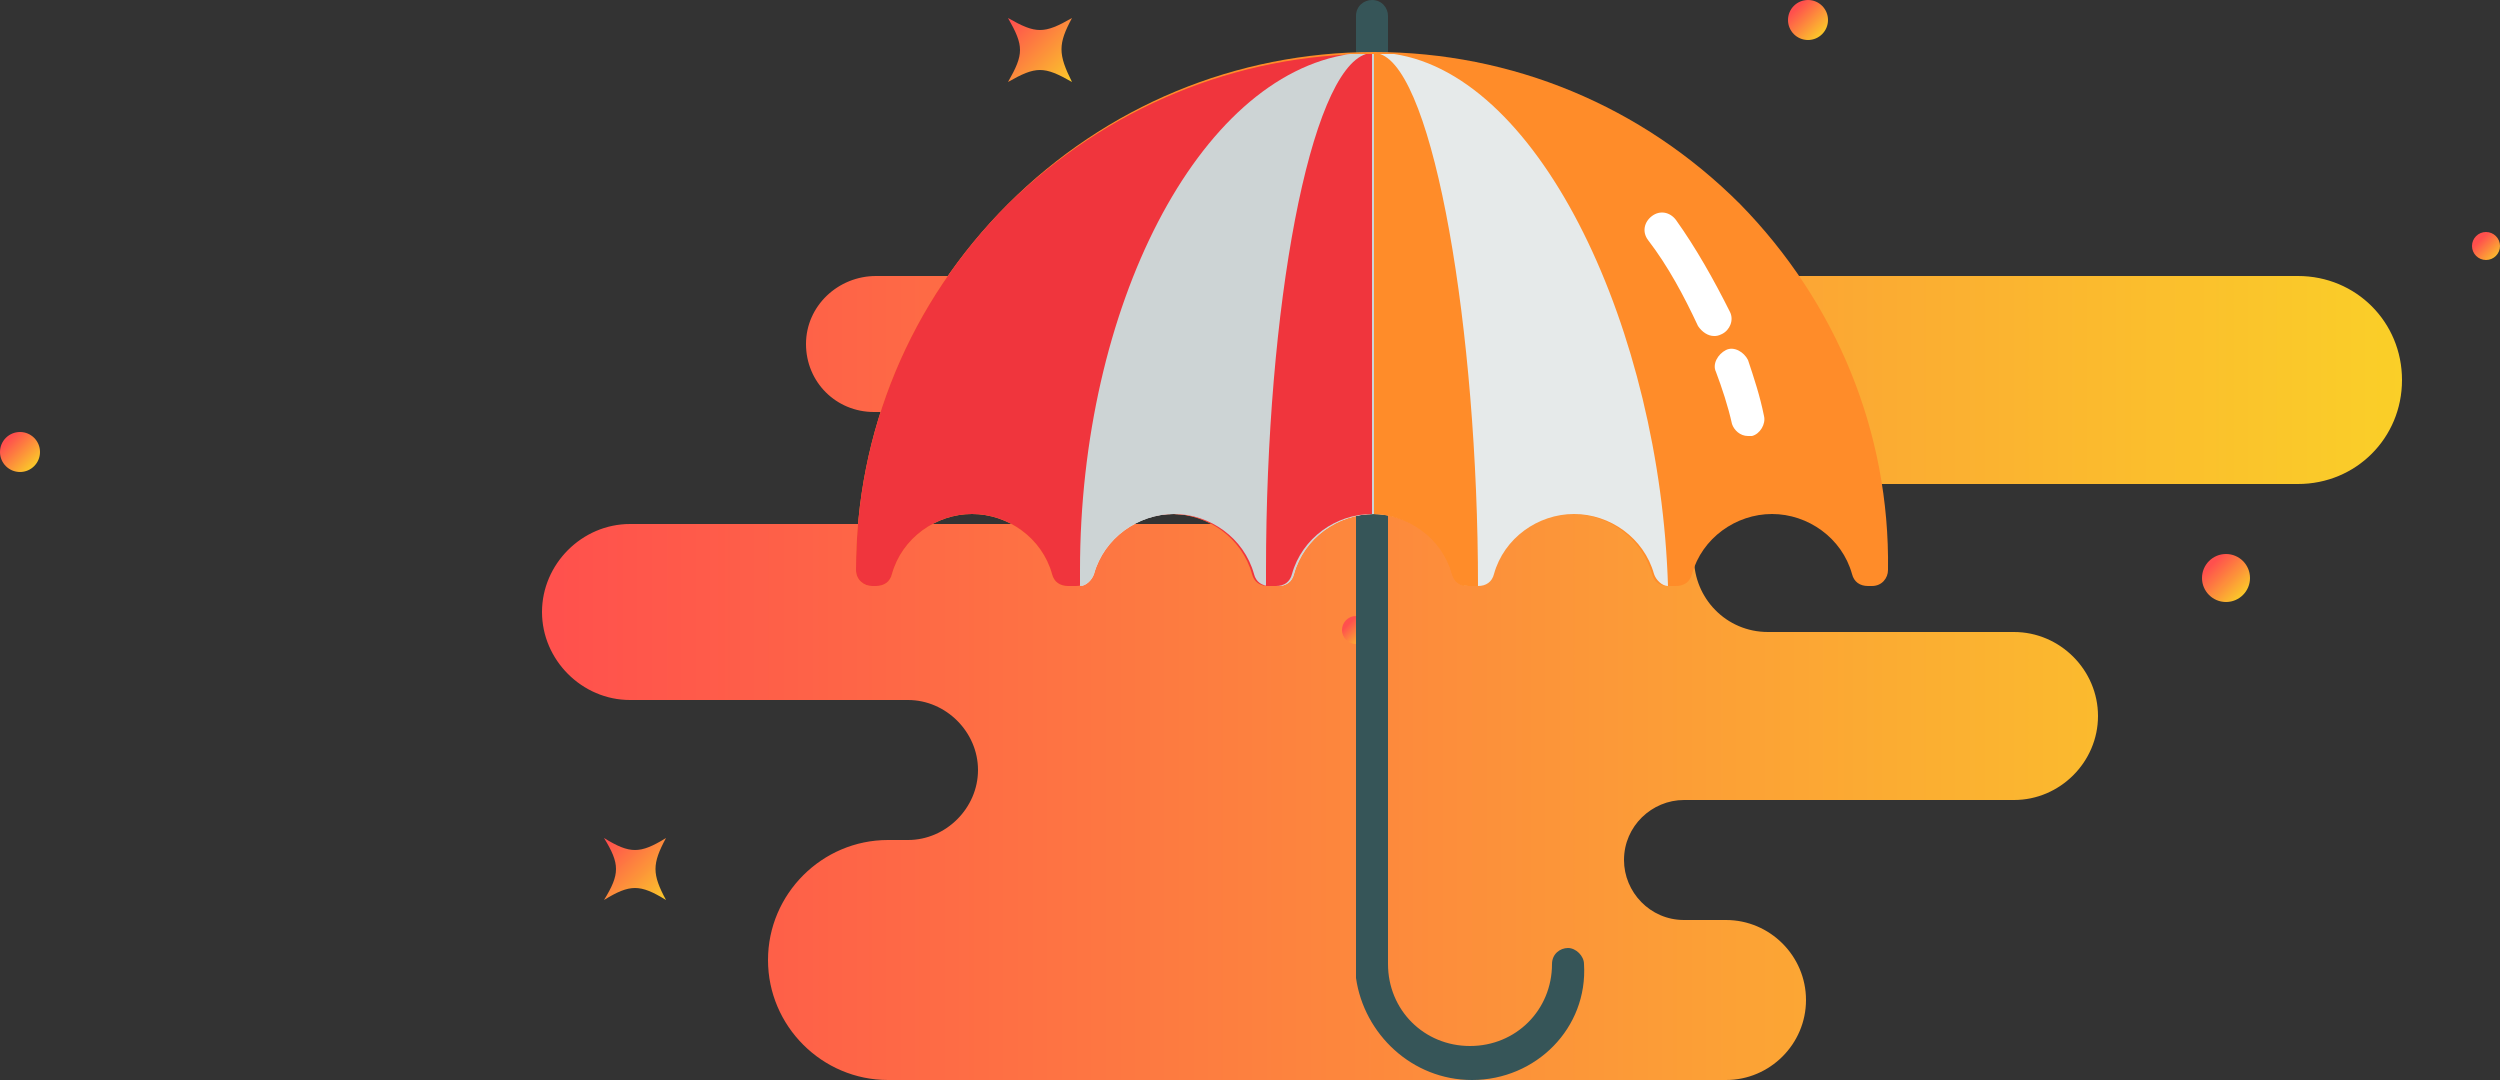
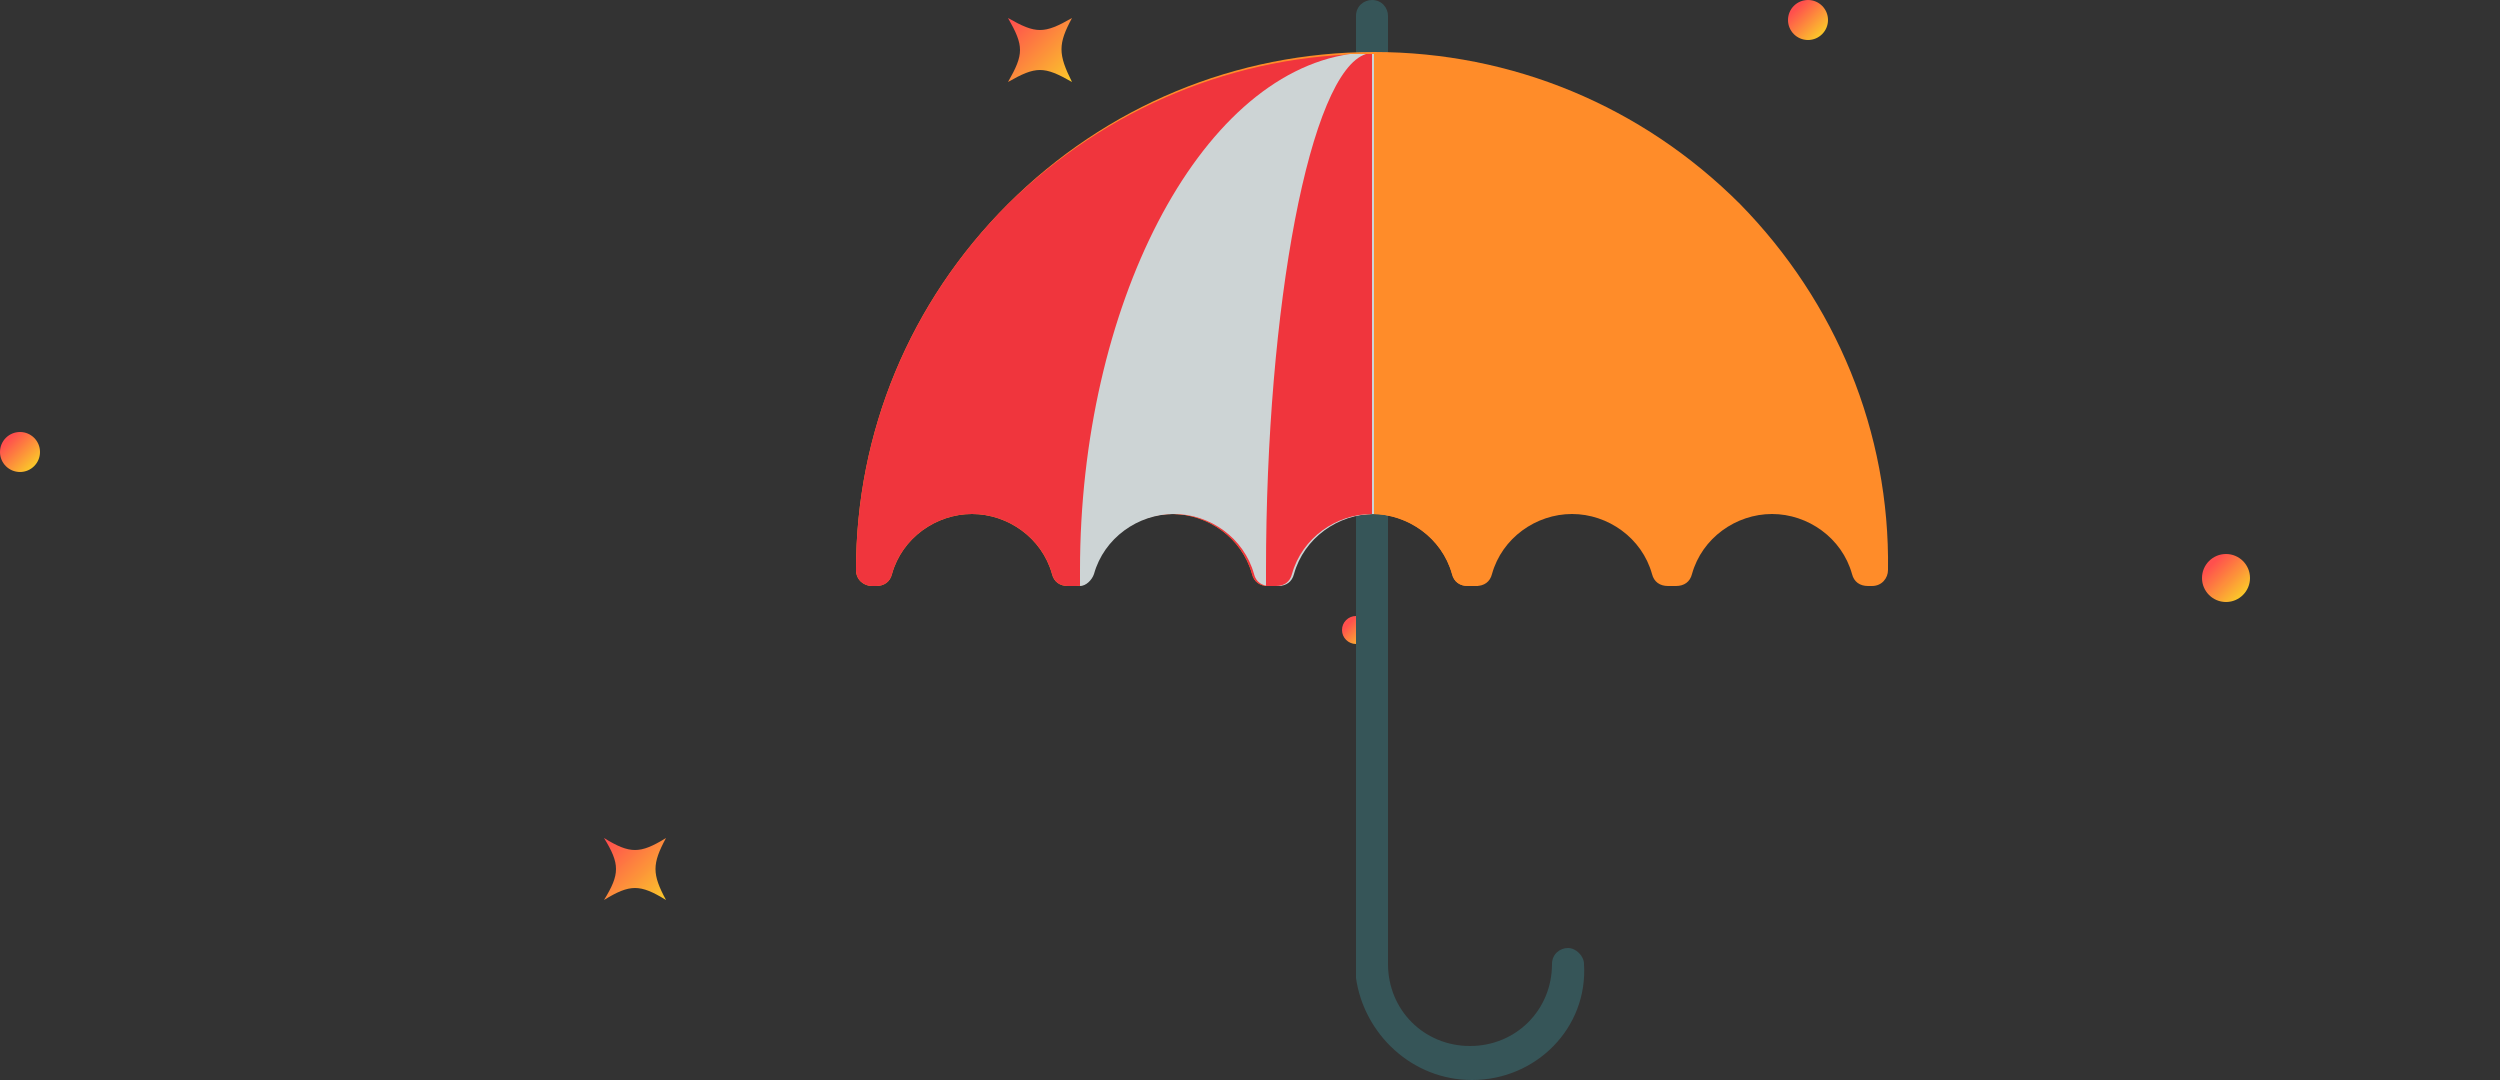
<svg xmlns="http://www.w3.org/2000/svg" version="1.1" id="Layer_1" x="0px" y="0px" viewBox="0 0 125 54" enable-background="new 0 0 125 54" xml:space="preserve">
  <rect x="0" y="0" width="125" height="54" fill="#333333" stroke="none" />
  <g>
    <g>
      <linearGradient id="SVGID_1_" gradientUnits="userSpaceOnUse" x1="27.098" y1="33.877" x2="120.098" y2="33.877">
        <stop offset="0" style="stop-color:#FF504D" />
        <stop offset="1" style="stop-color:#FACF28" />
      </linearGradient>
-       <path fill="url(#SVGID_1_)" d="M40.3,17.2L40.3,17.2c0,1.9,1.5,3.4,3.4,3.4h16.7c1.6,0,2.8,1.3,2.8,2.8l0,0c0,1.6-1.3,2.8-2.8,2.8    H31.5c-2.4,0-4.4,2-4.4,4.4v0c0,2.4,2,4.4,4.4,4.4h13.9c1.9,0,3.5,1.6,3.5,3.5v0c0,1.9-1.6,3.5-3.5,3.5h-1c-3.3,0-6,2.7-6,6l0,0    c0,3.3,2.7,6,6,6h41.9c2.2,0,4-1.8,4-4l0,0c0-2.2-1.8-4-4-4h-2.1c-1.7,0-3-1.4-3-3l0,0c0-1.7,1.4-3,3-3h16.5    c2.3,0,4.2-1.9,4.2-4.2v0c0-2.3-1.9-4.2-4.2-4.2H88.4c-2.1,0-3.7-1.7-3.7-3.7v0c0-2.1,1.7-3.7,3.7-3.7h26.5c2.9,0,5.2-2.3,5.2-5.2    v0c0-2.9-2.3-5.2-5.2-5.2H43.8C41.9,13.8,40.3,15.3,40.3,17.2z" />
    </g>
    <g>
      <g id="XMLID_14_">
        <linearGradient id="SVGID_2_" gradientUnits="userSpaceOnUse" x1="294.661" y1="344.385" x2="296.047" y2="344.385" gradientTransform="matrix(0.705 0.71 -0.71 0.705 160.671 -439.888)">
          <stop offset="0" style="stop-color:#FF504D" />
          <stop offset="1" style="stop-color:#FACF28" />
        </linearGradient>
-         <circle fill="url(#SVGID_2_)" cx="124.3" cy="12.3" r="0.7" />
      </g>
      <g id="XMLID_13_">
        <linearGradient id="SVGID_3_" gradientUnits="userSpaceOnUse" x1="268.426" y1="398.002" x2="269.812" y2="398.002" gradientTransform="matrix(0.705 0.71 -0.71 0.705 160.671 -439.888)">
          <stop offset="0" style="stop-color:#FF504D" />
          <stop offset="1" style="stop-color:#FACF28" />
        </linearGradient>
        <circle fill="url(#SVGID_3_)" cx="67.8" cy="31.5" r="0.7" />
      </g>
      <g id="XMLID_12_">
        <linearGradient id="SVGID_4_" gradientUnits="userSpaceOnUse" x1="262.377" y1="360.478" x2="264.307" y2="360.478" gradientTransform="matrix(0.705 0.71 -0.71 0.705 160.671 -439.888)">
          <stop offset="0" style="stop-color:#FF504D" />
          <stop offset="1" style="stop-color:#FACF28" />
        </linearGradient>
        <circle fill="url(#SVGID_4_)" cx="90.4" cy="1" r="1" />
      </g>
      <g id="XMLID_11_">
        <linearGradient id="SVGID_5_" gradientUnits="userSpaceOnUse" x1="214.724" y1="439.152" x2="216.654" y2="439.152" gradientTransform="matrix(0.705 0.71 -0.71 0.705 160.671 -439.888)">
          <stop offset="0" style="stop-color:#FF504D" />
          <stop offset="1" style="stop-color:#FACF28" />
        </linearGradient>
        <circle fill="url(#SVGID_5_)" cx="1" cy="22.6" r="1" />
      </g>
      <g id="XMLID_10_">
        <linearGradient id="SVGID_6_" gradientUnits="userSpaceOnUse" x1="296.722" y1="365.325" x2="299.028" y2="365.325" gradientTransform="matrix(0.705 0.71 -0.71 0.705 160.671 -439.888)">
          <stop offset="0" style="stop-color:#FF504D" />
          <stop offset="1" style="stop-color:#FACF28" />
        </linearGradient>
        <circle fill="url(#SVGID_6_)" cx="111.3" cy="28.9" r="1.2" />
      </g>
      <g id="XMLID_9_">
        <linearGradient id="SVGID_7_" gradientUnits="userSpaceOnUse" x1="250.045" y1="431.993" x2="254.393" y2="431.993" gradientTransform="matrix(0.705 0.71 -0.71 0.705 160.671 -439.888)">
          <stop offset="0" style="stop-color:#FF504D" />
          <stop offset="1" style="stop-color:#FACF28" />
        </linearGradient>
        <path fill="url(#SVGID_7_)" d="M33.3,45c-1.3-0.8-1.8-0.8-3.1,0c0.8-1.3,0.8-1.8,0-3.1c1.3,0.8,1.8,0.8,3.1,0     C32.6,43.2,32.6,43.7,33.3,45z" />
      </g>
      <g id="XMLID_8_">
        <linearGradient id="SVGID_8_" gradientUnits="userSpaceOnUse" x1="235.147" y1="388.723" x2="239.664" y2="388.723" gradientTransform="matrix(0.705 0.71 -0.71 0.705 160.671 -439.888)">
          <stop offset="0" style="stop-color:#FF504D" />
          <stop offset="1" style="stop-color:#FACF28" />
        </linearGradient>
        <path fill="url(#SVGID_8_)" d="M53.6,4.1c-1.4-0.8-1.8-0.8-3.2,0c0.8-1.4,0.8-1.8,0-3.2c1.4,0.8,1.8,0.8,3.2,0     C52.9,2.2,52.9,2.7,53.6,4.1z" />
      </g>
    </g>
    <g>
      <path fill="#365558" d="M73.6,54c-3,0-5.4-2.3-5.8-5.1c0-0.1,0-0.2,0-0.2V0.8c0-0.5,0.4-0.8,0.8-0.8c0.5,0,0.8,0.4,0.8,0.8v47.4    c0,2.3,1.8,4.1,4.1,4.1s4.1-1.8,4.1-4.1c0-0.5,0.4-0.8,0.8-0.8s0.8,0.4,0.8,0.8C79.4,51.4,76.8,54,73.6,54z" />
      <path fill="#FF8C29" d="M87,10.2c-4.9-4.9-11.4-7.6-18.3-7.6c-6.9,0-13.4,2.7-18.3,7.6s-7.6,11.4-7.6,18.3c0,0.5,0.4,0.8,0.8,0.8    h0.2c0.4,0,0.7-0.2,0.8-0.6c0.5-1.8,2.2-3,4-3c1.8,0,3.5,1.2,4,3c0.1,0.4,0.4,0.6,0.8,0.6h0.4c0.4,0,0.7-0.2,0.8-0.6    c0.5-1.8,2.2-3,4-3c1.8,0,3.5,1.2,4,3c0.1,0.4,0.4,0.6,0.8,0.6h0.4c0.4,0,0.7-0.2,0.8-0.6c0.5-1.8,2.2-3,4-3s3.5,1.2,4,3    c0.1,0.4,0.4,0.6,0.8,0.6h0.4c0.4,0,0.7-0.2,0.8-0.6c0.5-1.8,2.2-3,4-3c1.8,0,3.5,1.2,4,3c0.1,0.4,0.4,0.6,0.8,0.6h0.4    c0.4,0,0.7-0.2,0.8-0.6c0.5-1.8,2.2-3,4-3c1.8,0,3.5,1.2,4,3c0.1,0.4,0.4,0.6,0.8,0.6h0.2c0.5,0,0.8-0.4,0.8-0.8    C94.5,21.6,91.8,15.1,87,10.2z" />
-       <path fill="#E6EAEA" d="M69.7,2.7c-0.3,0-0.7,0-1,0c-0.4,0-0.8,0-1.2,0C59.9,3.8,54,15.4,54,28.5l0,0.8c0.3,0,0.6-0.3,0.7-0.6    c0.5-1.8,2.2-3,4-3c1.8,0,3.5,1.2,4,3c0.1,0.4,0.4,0.6,0.8,0.6h0.4c0.4,0,0.7-0.2,0.8-0.6c0.5-1.8,2.2-3,4-3s3.5,1.2,4,3    c0.1,0.4,0.4,0.6,0.8,0.6h0.4c0.4,0,0.7-0.2,0.8-0.6c0.5-1.8,2.2-3,4-3c1.8,0,3.5,1.2,4,3c0.1,0.3,0.4,0.6,0.7,0.6    C83,16.6,77.1,3.8,69.7,2.7z" />
      <path fill="#FF8C29" d="M69,2.7c-0.1,0-0.2,0-0.3,0c-0.1,0-0.2,0-0.4,0c-2.8,0.9-5,12.6-5,25.8l0,0.8c0,0,0.1,0,0.1,0h0.4    c0.4,0,0.7-0.2,0.8-0.6c0.5-1.8,2.2-3,4-3s3.5,1.2,4,3c0.1,0.4,0.4,0.6,0.8,0.6h0.4c0,0,0.1,0,0.1,0C73.9,16.5,71.7,3.6,69,2.7z" />
      <path fill="#F0353D" d="M50.4,10.2c-4.9,4.9-7.6,11.4-7.6,18.3c0,0.5,0.4,0.8,0.8,0.8h0.2c0.4,0,0.7-0.2,0.8-0.6    c0.5-1.8,2.2-3,4-3c1.8,0,3.5,1.2,4,3c0.1,0.4,0.4,0.6,0.8,0.6h0.4c0.4,0,0.7-0.2,0.8-0.6c0.5-1.8,2.2-3,4-3c1.8,0,3.5,1.2,4,3    c0.1,0.4,0.4,0.6,0.8,0.6h0.4c0.4,0,0.7-0.2,0.8-0.6c0.5-1.8,2.2-3,4-3V2.7C61.8,2.7,55.3,5.4,50.4,10.2z" />
      <path fill="#CDD4D5" d="M67.5,2.7C59.9,3.8,54,15.4,54,28.5l0,0.8c0.3,0,0.6-0.3,0.7-0.6c0.5-1.8,2.2-3,4-3c1.8,0,3.5,1.2,4,3    c0.1,0.4,0.4,0.6,0.8,0.6h0.4c0.4,0,0.7-0.2,0.8-0.6c0.5-1.8,2.2-3,4-3V2.7C68.3,2.7,67.9,2.7,67.5,2.7z" />
      <path fill="#F0353D" d="M68.3,2.7c-2.8,0.9-5,12.6-5,25.8l0,0.8c0,0,0.1,0,0.1,0h0.4c0.4,0,0.7-0.2,0.8-0.6c0.5-1.8,2.2-3,4-3V2.7    C68.6,2.7,68.5,2.7,68.3,2.7z" />
      <g>
-         <path fill="#FFFFFF" d="M85.7,16.8c-0.3,0-0.6-0.2-0.8-0.5c-0.7-1.5-1.5-3-2.5-4.3c-0.3-0.4-0.2-0.9,0.2-1.2     c0.4-0.3,0.9-0.2,1.2,0.2c1,1.4,1.9,3,2.7,4.6c0.2,0.4,0,0.9-0.4,1.1C85.9,16.8,85.8,16.8,85.7,16.8z" />
-         <path fill="#FFFFFF" d="M87.4,21.8c-0.4,0-0.7-0.3-0.8-0.6c-0.2-0.9-0.5-1.8-0.8-2.6c-0.2-0.4,0.1-0.9,0.5-1.1     c0.4-0.2,0.9,0.1,1.1,0.5c0.3,0.9,0.6,1.8,0.8,2.8c0.1,0.4-0.2,0.9-0.6,1C87.5,21.8,87.5,21.8,87.4,21.8z" />
-       </g>
+         </g>
    </g>
  </g>
</svg>